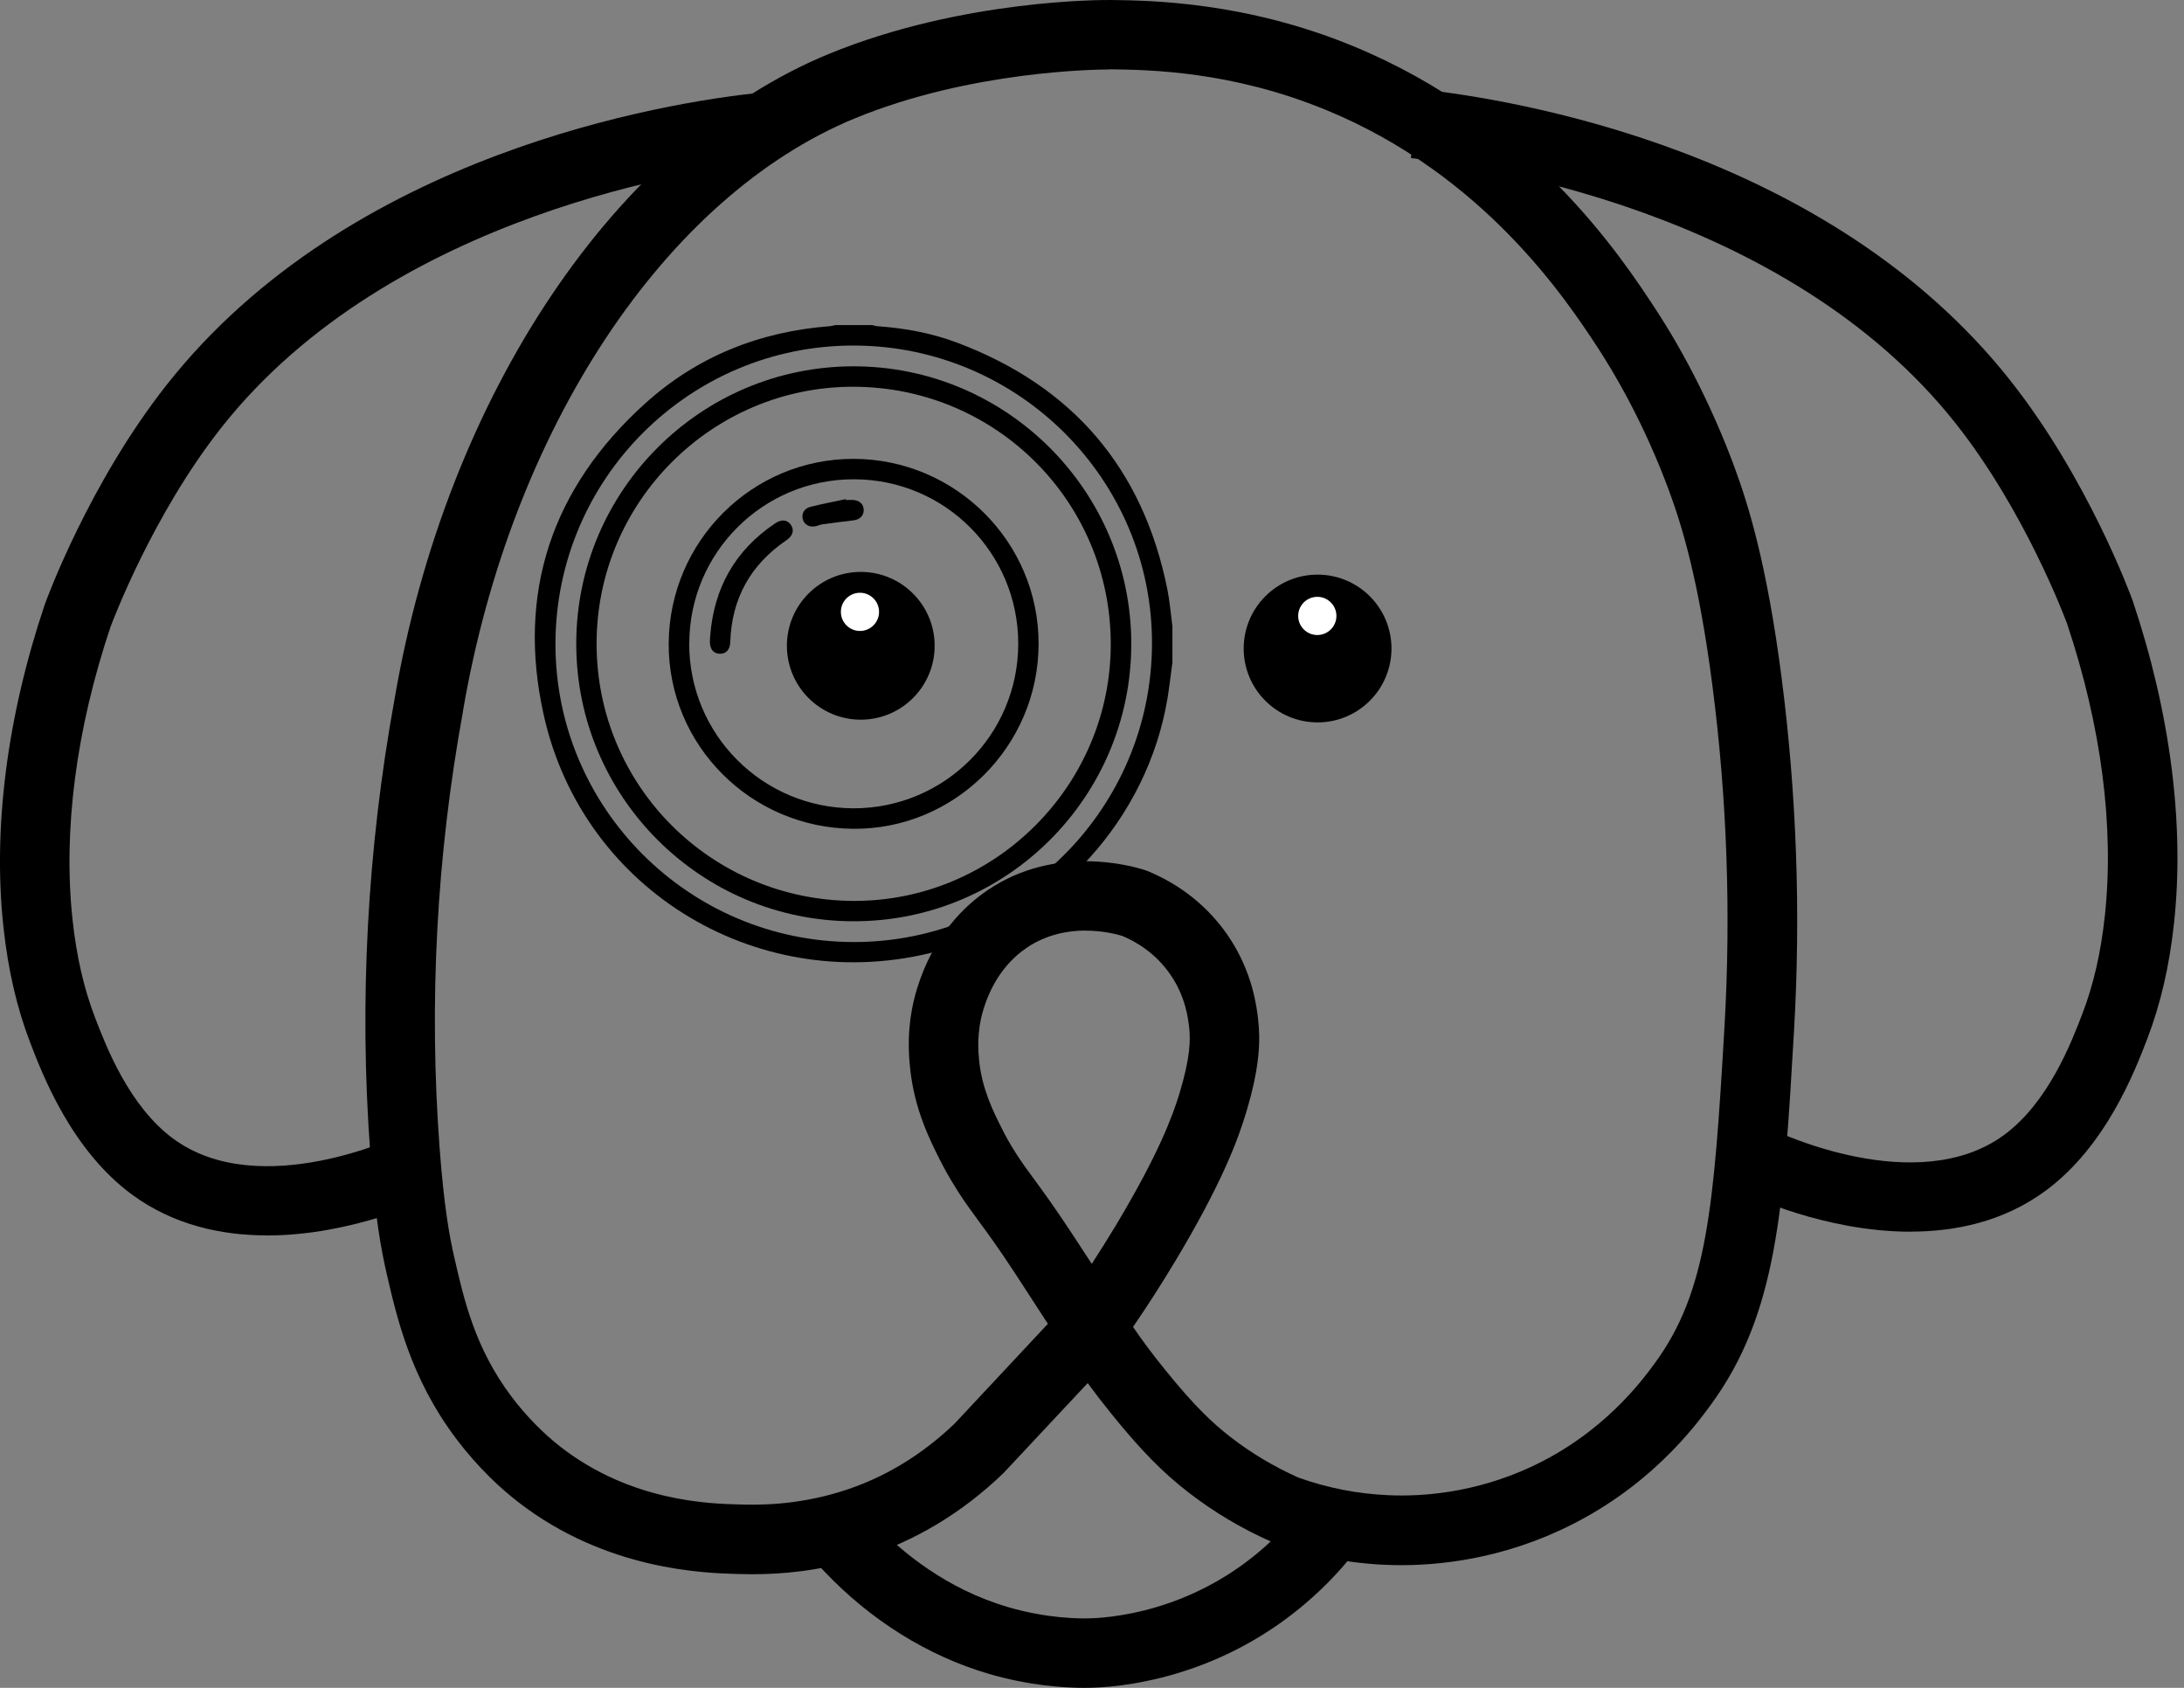
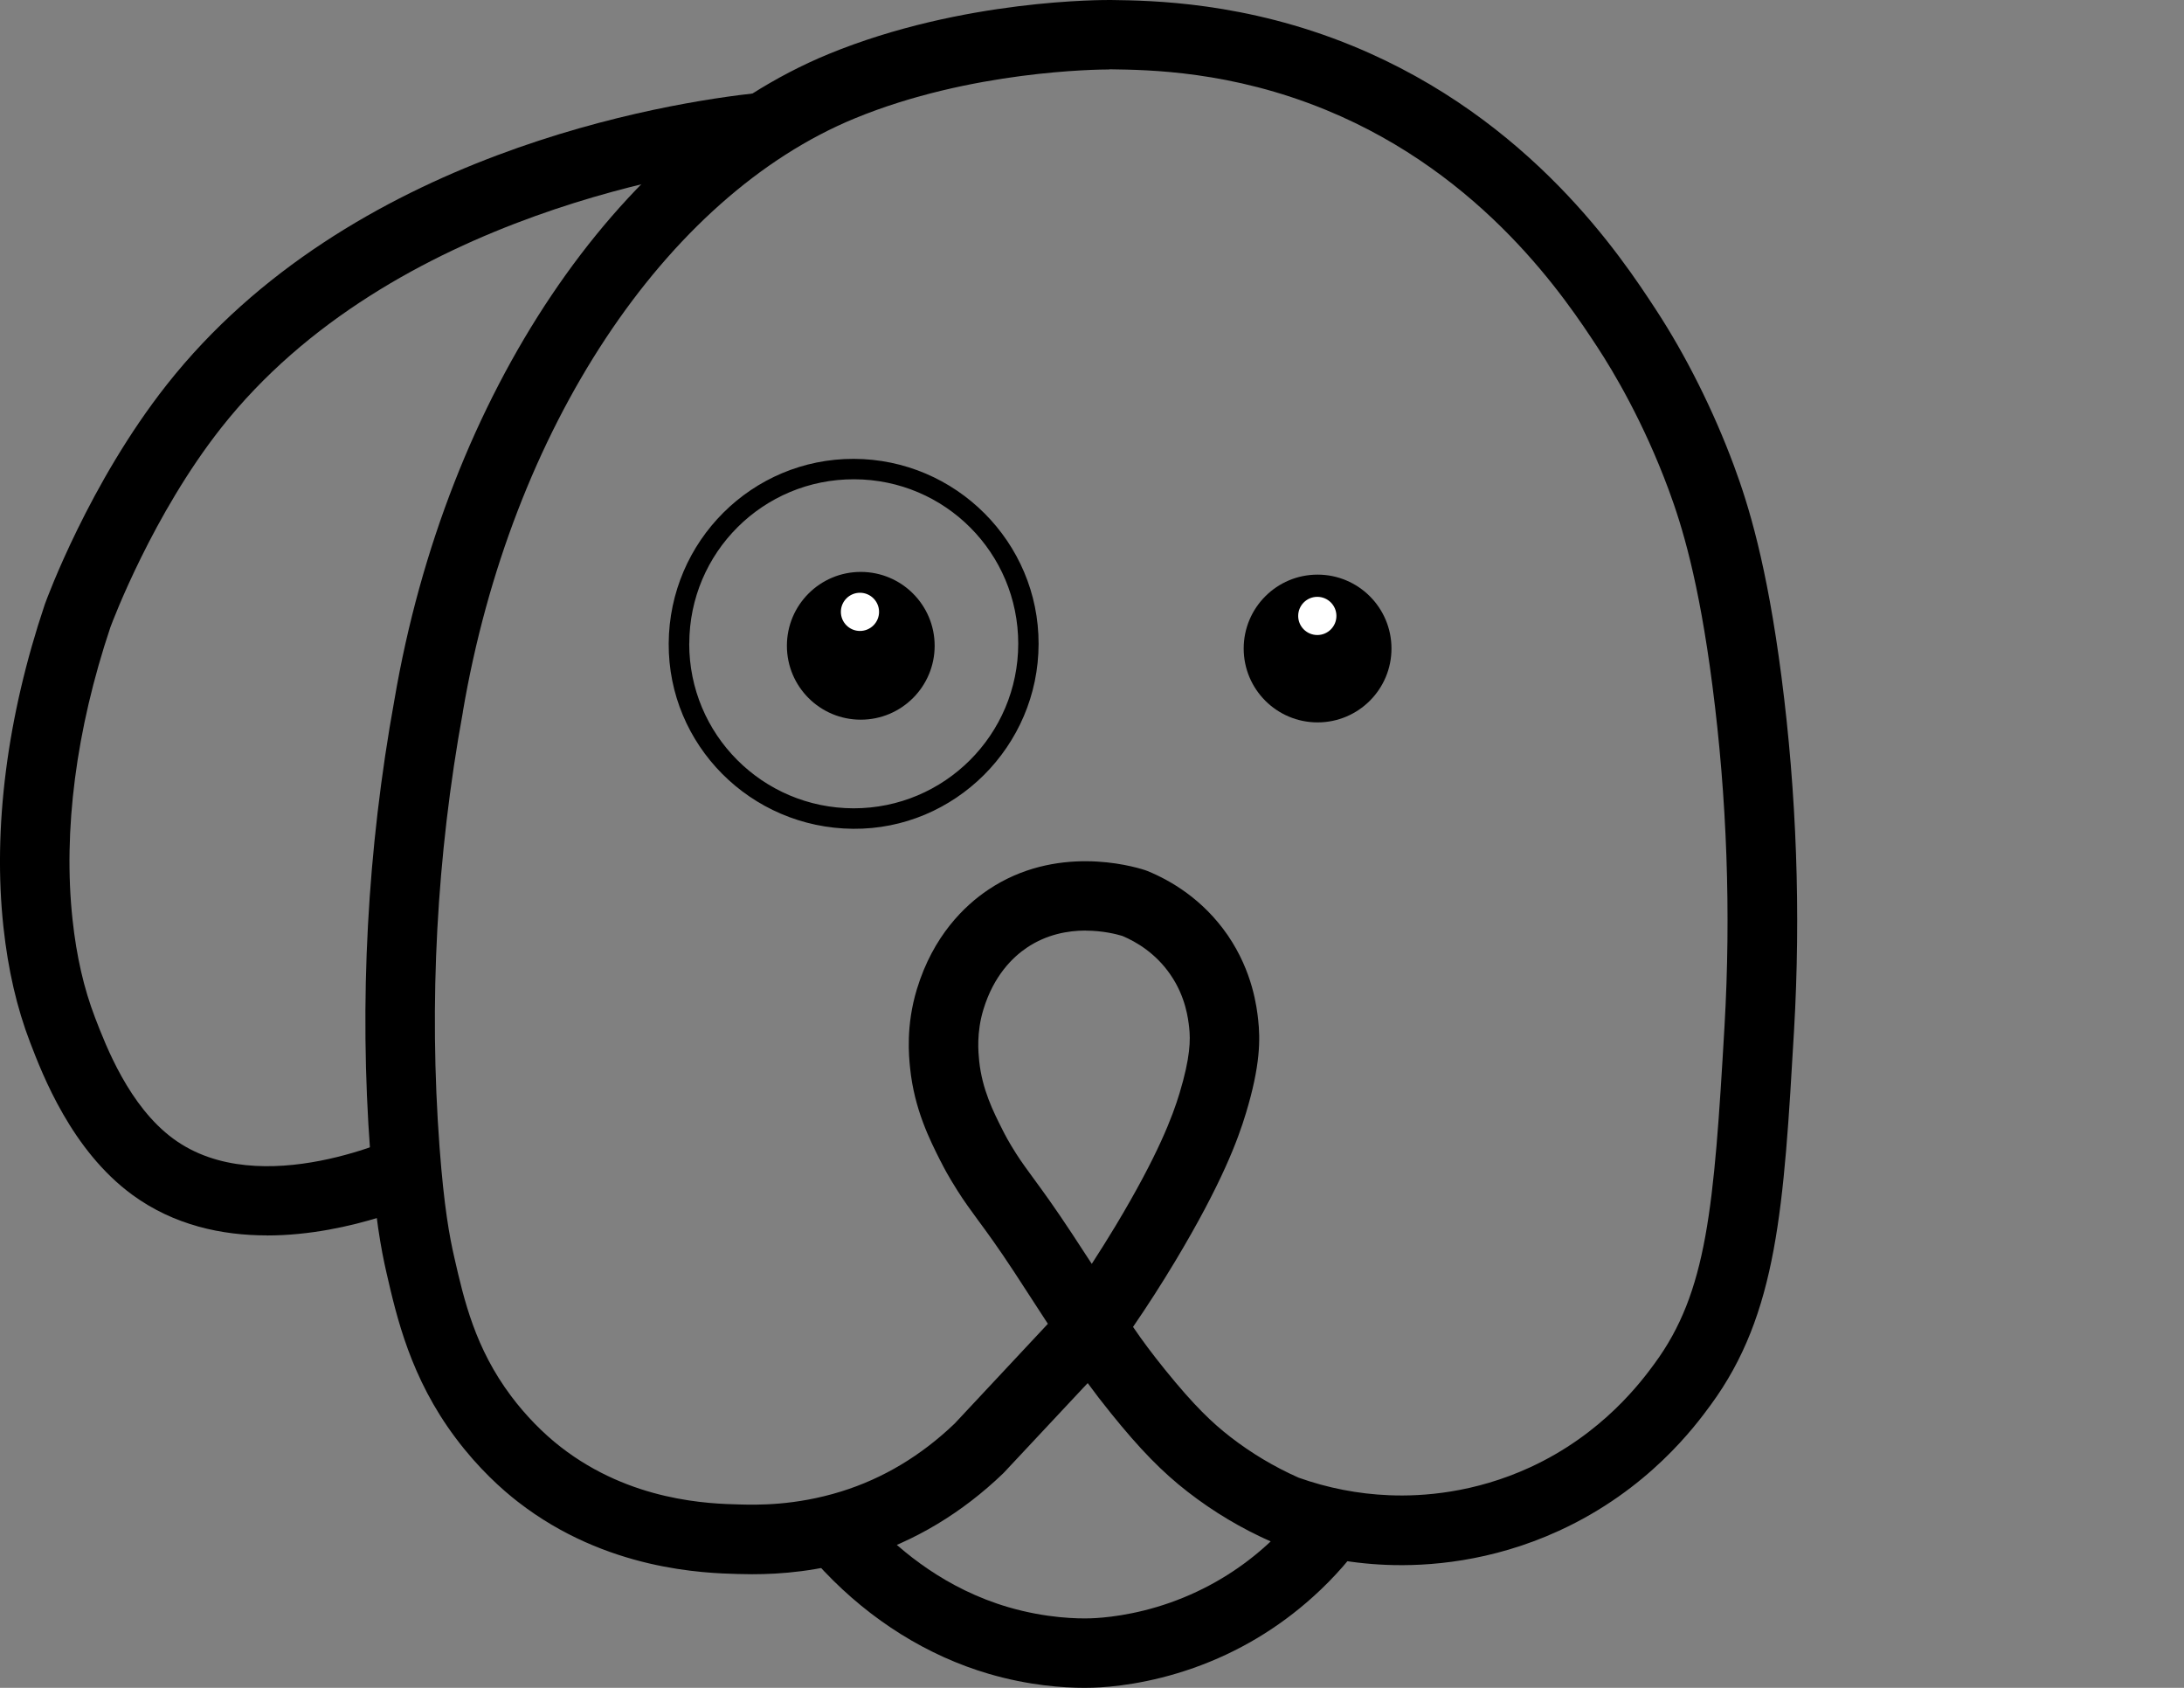
<svg xmlns="http://www.w3.org/2000/svg" width="66" height="51" viewBox="0 0 66 51" fill="none">
  <rect x="0" y="0" width="66" height="51" fill="#808080" stroke="none" />
  <path d="M22.719 47.567C22.57 47.567 22.43 47.564 22.294 47.56C21.311 47.533 18.326 47.455 15.656 45.383C15.175 45.011 14.458 44.372 13.767 43.447C12.408 41.636 11.989 39.802 11.681 38.465C11.519 37.759 11.334 36.774 11.189 34.82C10.85 30.268 11.098 25.667 11.92 21.142C13.491 11.927 18.637 4.271 25.034 1.635C29.1 -0.038 33.396 7.10545e-05 33.576 7.10545e-05C34.791 0.016 37.632 0.054 40.878 1.388C46.267 3.603 49.006 7.776 50.035 9.347C50.944 10.733 51.784 12.412 52.401 14.077C52.838 15.253 53.393 17.04 53.836 20.451C54.293 23.985 54.422 27.581 54.215 31.144C53.905 36.48 53.718 39.699 51.699 42.449C51.234 43.084 49.814 45.016 47.116 46.252C45.058 47.197 43.141 47.335 41.896 47.284C40.74 47.237 39.594 47.012 38.496 46.615L38.429 46.589C37.522 46.19 36.671 45.682 35.896 45.08C35.123 44.481 34.45 43.792 33.574 42.705C33.305 42.373 33.08 42.079 32.87 41.791L30.326 44.51C29.076 45.715 27.637 46.577 26.052 47.072C24.733 47.482 23.608 47.567 22.721 47.567H22.719ZM33.521 2.099C33.16 2.099 29.334 2.135 25.834 3.576C20.088 5.942 15.438 12.981 13.988 21.503V21.514C13.194 25.865 12.958 30.288 13.283 34.662C13.419 36.475 13.584 37.364 13.729 37.995C14.023 39.278 14.355 40.731 15.447 42.186C15.877 42.761 16.409 43.307 16.946 43.723C19.07 45.374 21.454 45.437 22.349 45.459C22.851 45.472 24.02 45.503 25.426 45.065C26.69 44.672 27.839 43.982 28.849 43.015L31.667 40C31.645 39.967 31.622 39.931 31.6 39.898C31.337 39.492 31.03 39.018 30.647 38.432C30.154 37.681 29.82 37.226 29.55 36.861C29.332 36.562 29.143 36.306 28.944 35.992C28.646 35.522 28.51 35.257 28.43 35.096L28.416 35.072C28.104 34.452 27.63 33.519 27.503 32.273C27.467 31.919 27.371 30.997 27.708 29.889C28.2 28.272 29.152 27.363 29.862 26.886C31.899 25.518 34.167 26.151 34.601 26.291L34.675 26.318C35.368 26.601 36.35 27.167 37.101 28.258C37.861 29.366 37.981 30.453 38.021 30.809C38.086 31.393 38.093 32.184 37.651 33.639C37.413 34.428 36.93 35.751 35.508 38.12C35.105 38.79 34.682 39.45 34.24 40.094C34.532 40.522 34.813 40.898 35.203 41.382C36.101 42.493 36.642 42.999 37.179 43.416C37.81 43.906 38.503 44.32 39.24 44.648C40.127 44.964 41.047 45.142 41.978 45.18C42.994 45.223 44.559 45.109 46.236 44.338C48.438 43.327 49.616 41.725 50.002 41.199C51.588 39.04 51.795 36.518 52.114 31.014C52.312 27.583 52.19 24.116 51.748 20.712C51.334 17.51 50.824 15.87 50.427 14.799C49.667 12.747 48.752 11.22 48.275 10.492C47.341 9.07 44.861 5.292 40.076 3.324C37.202 2.143 34.731 2.11 33.545 2.094C33.545 2.094 33.534 2.094 33.519 2.094L33.521 2.099ZM32.806 28.118C32.273 28.118 31.631 28.232 31.034 28.633C30.607 28.92 30.029 29.479 29.718 30.504C29.504 31.206 29.566 31.799 29.59 32.053C29.68 32.919 30.018 33.59 30.29 34.127L30.303 34.154C30.37 34.285 30.471 34.486 30.713 34.867C30.876 35.121 31.039 35.341 31.244 35.622C31.527 36.008 31.876 36.486 32.4 37.282C32.621 37.616 32.817 37.917 32.993 38.189C33.238 37.81 33.478 37.429 33.71 37.044C35.011 34.878 35.437 33.719 35.644 33.038C35.974 31.946 35.978 31.418 35.936 31.046C35.907 30.794 35.834 30.123 35.372 29.453C34.929 28.806 34.345 28.461 33.92 28.281C33.748 28.229 33.329 28.12 32.806 28.12V28.118Z" fill="black" />
  <path d="M8.067 37.329C6.704 37.329 5.258 37.023 3.999 36.103C2.161 34.758 1.285 32.474 0.911 31.5C0.508 30.451 0.245 29.31 0.104 28.013C-0.219 25.03 0.211 21.661 1.352 18.268L1.361 18.243C1.414 18.096 2.698 14.594 5.037 11.628C10.565 4.617 20.139 3.099 22.942 2.803L23.162 4.891C21.313 5.087 11.833 6.397 6.684 12.927C4.621 15.545 3.413 18.745 3.337 18.95C2.297 22.051 1.902 25.108 2.192 27.786C2.312 28.9 2.535 29.869 2.872 30.747C3.206 31.616 3.901 33.427 5.24 34.41C7.871 36.34 12.134 34.294 12.176 34.272L13.098 36.159C12.954 36.23 10.656 37.331 8.067 37.331V37.329Z" fill="black" />
-   <path d="M57.733 37.217C55.142 37.217 52.847 36.117 52.702 36.045L53.624 34.158C53.666 34.178 57.929 36.226 60.56 34.296C61.899 33.314 62.594 31.505 62.928 30.634C63.265 29.756 63.488 28.786 63.608 27.672C63.898 24.992 63.503 21.937 62.463 18.836C62.389 18.635 61.182 15.434 59.116 12.814C53.967 6.283 44.487 4.973 42.638 4.777L42.858 2.689C45.661 2.988 55.237 4.503 60.765 11.515C63.102 14.48 64.388 17.983 64.441 18.13L64.45 18.154C65.589 21.547 66.021 24.916 65.698 27.9C65.558 29.196 65.292 30.337 64.891 31.387C64.517 32.36 63.642 34.644 61.803 35.99C60.547 36.91 59.101 37.215 57.735 37.215L57.733 37.217Z" fill="black" />
  <path d="M32.77 51C32.137 51 31.092 50.931 29.882 50.577C28.04 50.038 26.32 48.966 24.911 47.482L24.898 47.469L24.205 46.711L25.754 45.294L26.44 46.045C27.244 46.892 28.597 48.014 30.47 48.562C31.629 48.901 32.598 48.912 32.961 48.899C33.313 48.888 34.251 48.819 35.372 48.422C36.446 48.041 37.424 47.46 38.275 46.691C38.785 46.23 39.24 45.708 39.63 45.14L41.363 46.323C40.882 47.03 40.316 47.678 39.681 48.248C38.623 49.202 37.408 49.926 36.072 50.398C34.724 50.875 33.585 50.978 33.028 50.996C32.95 50.998 32.863 51 32.765 51H32.77Z" fill="black" />
  <path d="M26.012 21.746C27.245 21.746 28.245 20.746 28.245 19.513C28.245 18.28 27.245 17.281 26.012 17.281C24.779 17.281 23.78 18.28 23.78 19.513C23.78 20.746 24.779 21.746 26.012 21.746Z" fill="black" />
  <path d="M39.817 21.828C41.05 21.828 42.05 20.829 42.05 19.596C42.05 18.363 41.05 17.363 39.817 17.363C38.584 17.363 37.584 18.363 37.584 19.596C37.584 20.829 38.584 21.828 39.817 21.828Z" fill="black" />
-   <path d="M35.43 20.017C35.381 20.375 35.341 20.736 35.283 21.093C34.679 24.734 31.912 27.782 28.345 28.737C23.035 30.163 17.628 26.973 16.432 21.608C15.607 17.913 16.679 14.736 19.491 12.196C21.07 10.768 22.964 10.015 25.09 9.855C25.139 9.85 25.186 9.835 25.235 9.823C25.611 9.823 25.988 9.823 26.364 9.823C26.411 9.835 26.46 9.852 26.507 9.857C27.336 9.913 28.149 10.062 28.924 10.354C32.416 11.668 34.546 14.153 35.279 17.816C35.352 18.181 35.381 18.555 35.43 18.927V20.019V20.017ZM25.816 10.441C20.845 10.425 16.797 14.462 16.786 19.444C16.775 24.404 20.808 28.45 25.78 28.465C30.747 28.481 34.795 24.444 34.813 19.46C34.831 14.505 30.791 10.456 25.816 10.441Z" fill="black" />
-   <path d="M25.798 27.837C21.173 27.837 17.414 24.076 17.414 19.453C17.414 14.83 21.175 11.067 25.798 11.069C30.419 11.069 34.187 14.837 34.187 19.455C34.187 24.081 30.426 27.84 25.8 27.837H25.798ZM18.029 19.455C18.031 23.744 21.491 27.204 25.789 27.222C30.063 27.24 33.574 23.731 33.567 19.451C33.561 15.16 30.105 11.702 25.805 11.686C21.525 11.671 18.024 15.166 18.029 19.455Z" fill="black" />
  <path d="M20.208 19.442C20.226 16.352 22.73 13.856 25.803 13.865C28.884 13.874 31.393 16.385 31.386 19.458C31.382 22.548 28.849 25.07 25.78 25.043C22.683 25.017 20.19 22.512 20.208 19.442ZM20.828 19.442C20.823 22.194 23.044 24.419 25.794 24.424C28.541 24.426 30.769 22.2 30.771 19.451C30.771 16.708 28.559 14.489 25.814 14.482C23.062 14.473 20.834 16.693 20.83 19.444L20.828 19.442Z" fill="black" />
-   <path d="M21.462 19.217C21.573 17.771 22.213 16.628 23.423 15.815C23.617 15.683 23.795 15.703 23.902 15.861C24.009 16.02 23.96 16.191 23.766 16.323C22.679 17.062 22.11 18.087 22.068 19.404C22.061 19.634 21.934 19.765 21.741 19.754C21.556 19.745 21.451 19.609 21.453 19.386C21.453 19.331 21.458 19.273 21.462 19.217Z" fill="black" />
-   <path d="M25.564 15.108C25.64 15.108 25.713 15.104 25.789 15.108C25.983 15.122 26.101 15.24 26.101 15.414C26.101 15.585 25.981 15.701 25.791 15.723C25.482 15.759 25.174 15.799 24.865 15.841C24.798 15.85 24.733 15.879 24.666 15.897C24.484 15.944 24.321 15.868 24.267 15.712C24.21 15.543 24.29 15.367 24.481 15.318C24.838 15.226 25.199 15.16 25.558 15.082C25.56 15.091 25.562 15.1 25.564 15.108Z" fill="black" />
  <path d="M25.988 19.065C26.306 19.065 26.565 18.807 26.565 18.488C26.565 18.17 26.306 17.911 25.988 17.911C25.669 17.911 25.411 18.17 25.411 18.488C25.411 18.807 25.669 19.065 25.988 19.065Z" fill="white" />
  <path d="M39.809 19.188C40.127 19.188 40.386 18.93 40.386 18.611C40.386 18.292 40.127 18.034 39.809 18.034C39.49 18.034 39.231 18.292 39.231 18.611C39.231 18.93 39.49 19.188 39.809 19.188Z" fill="white" />
</svg>